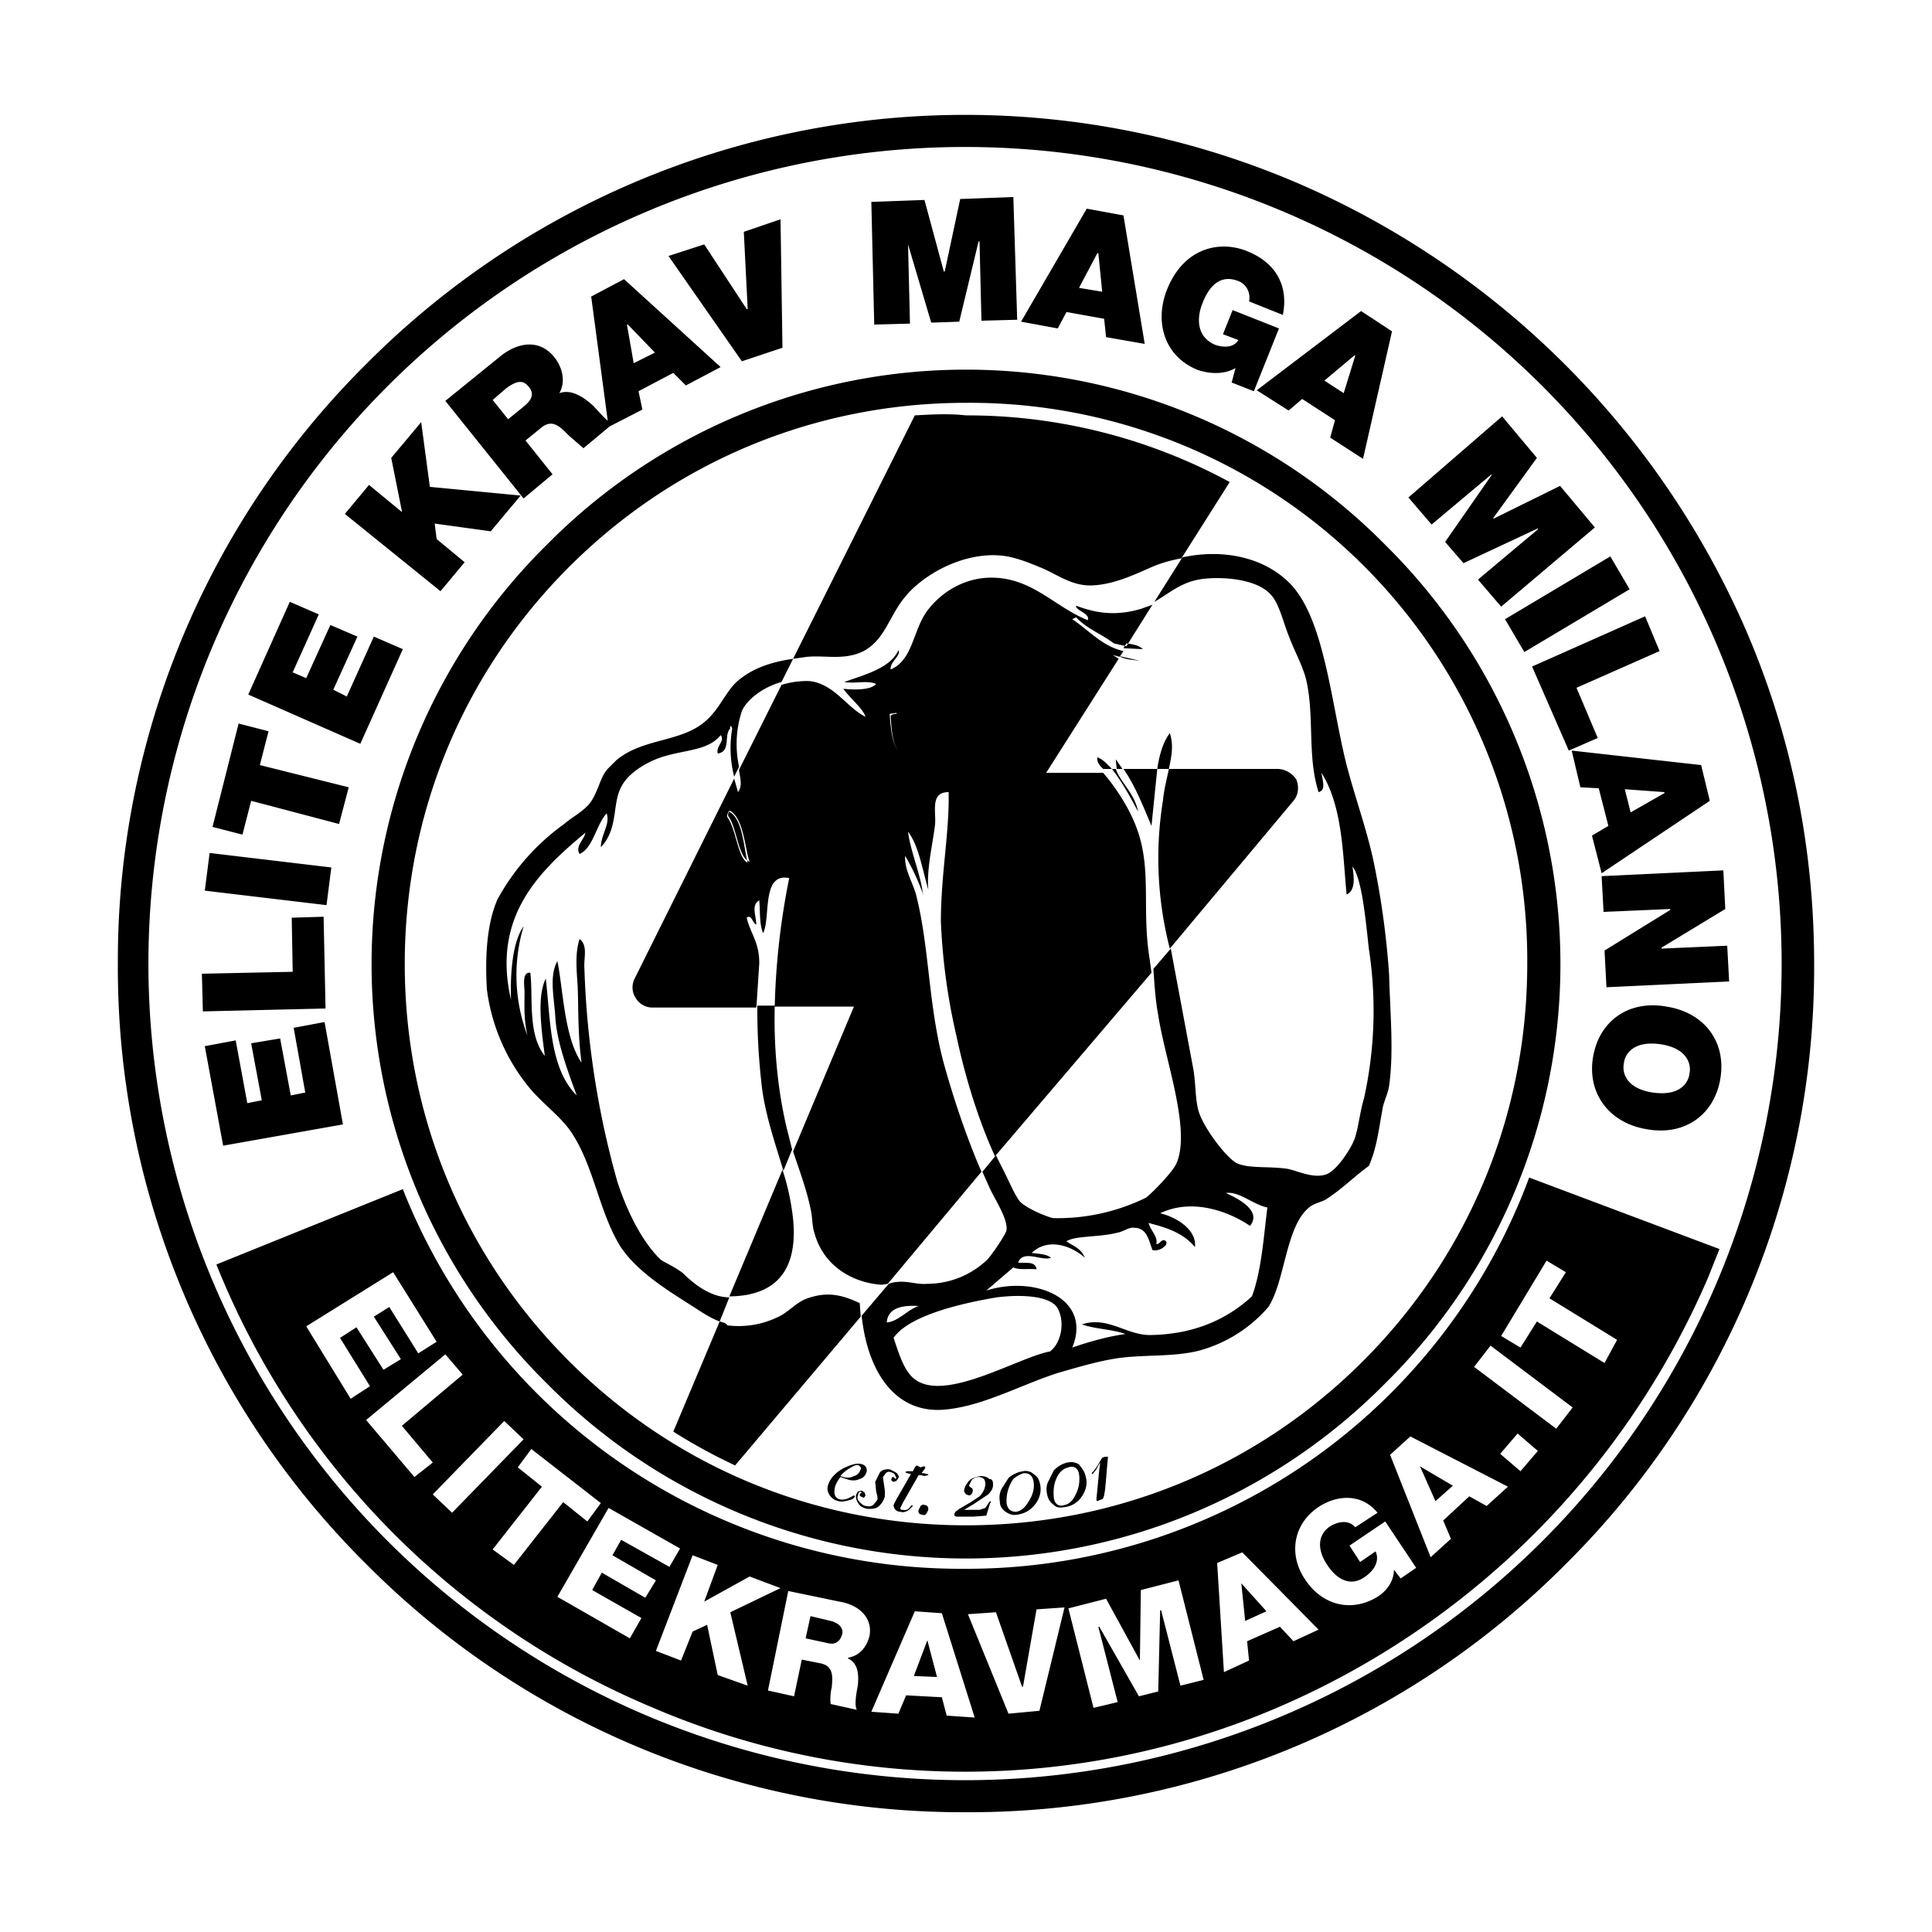
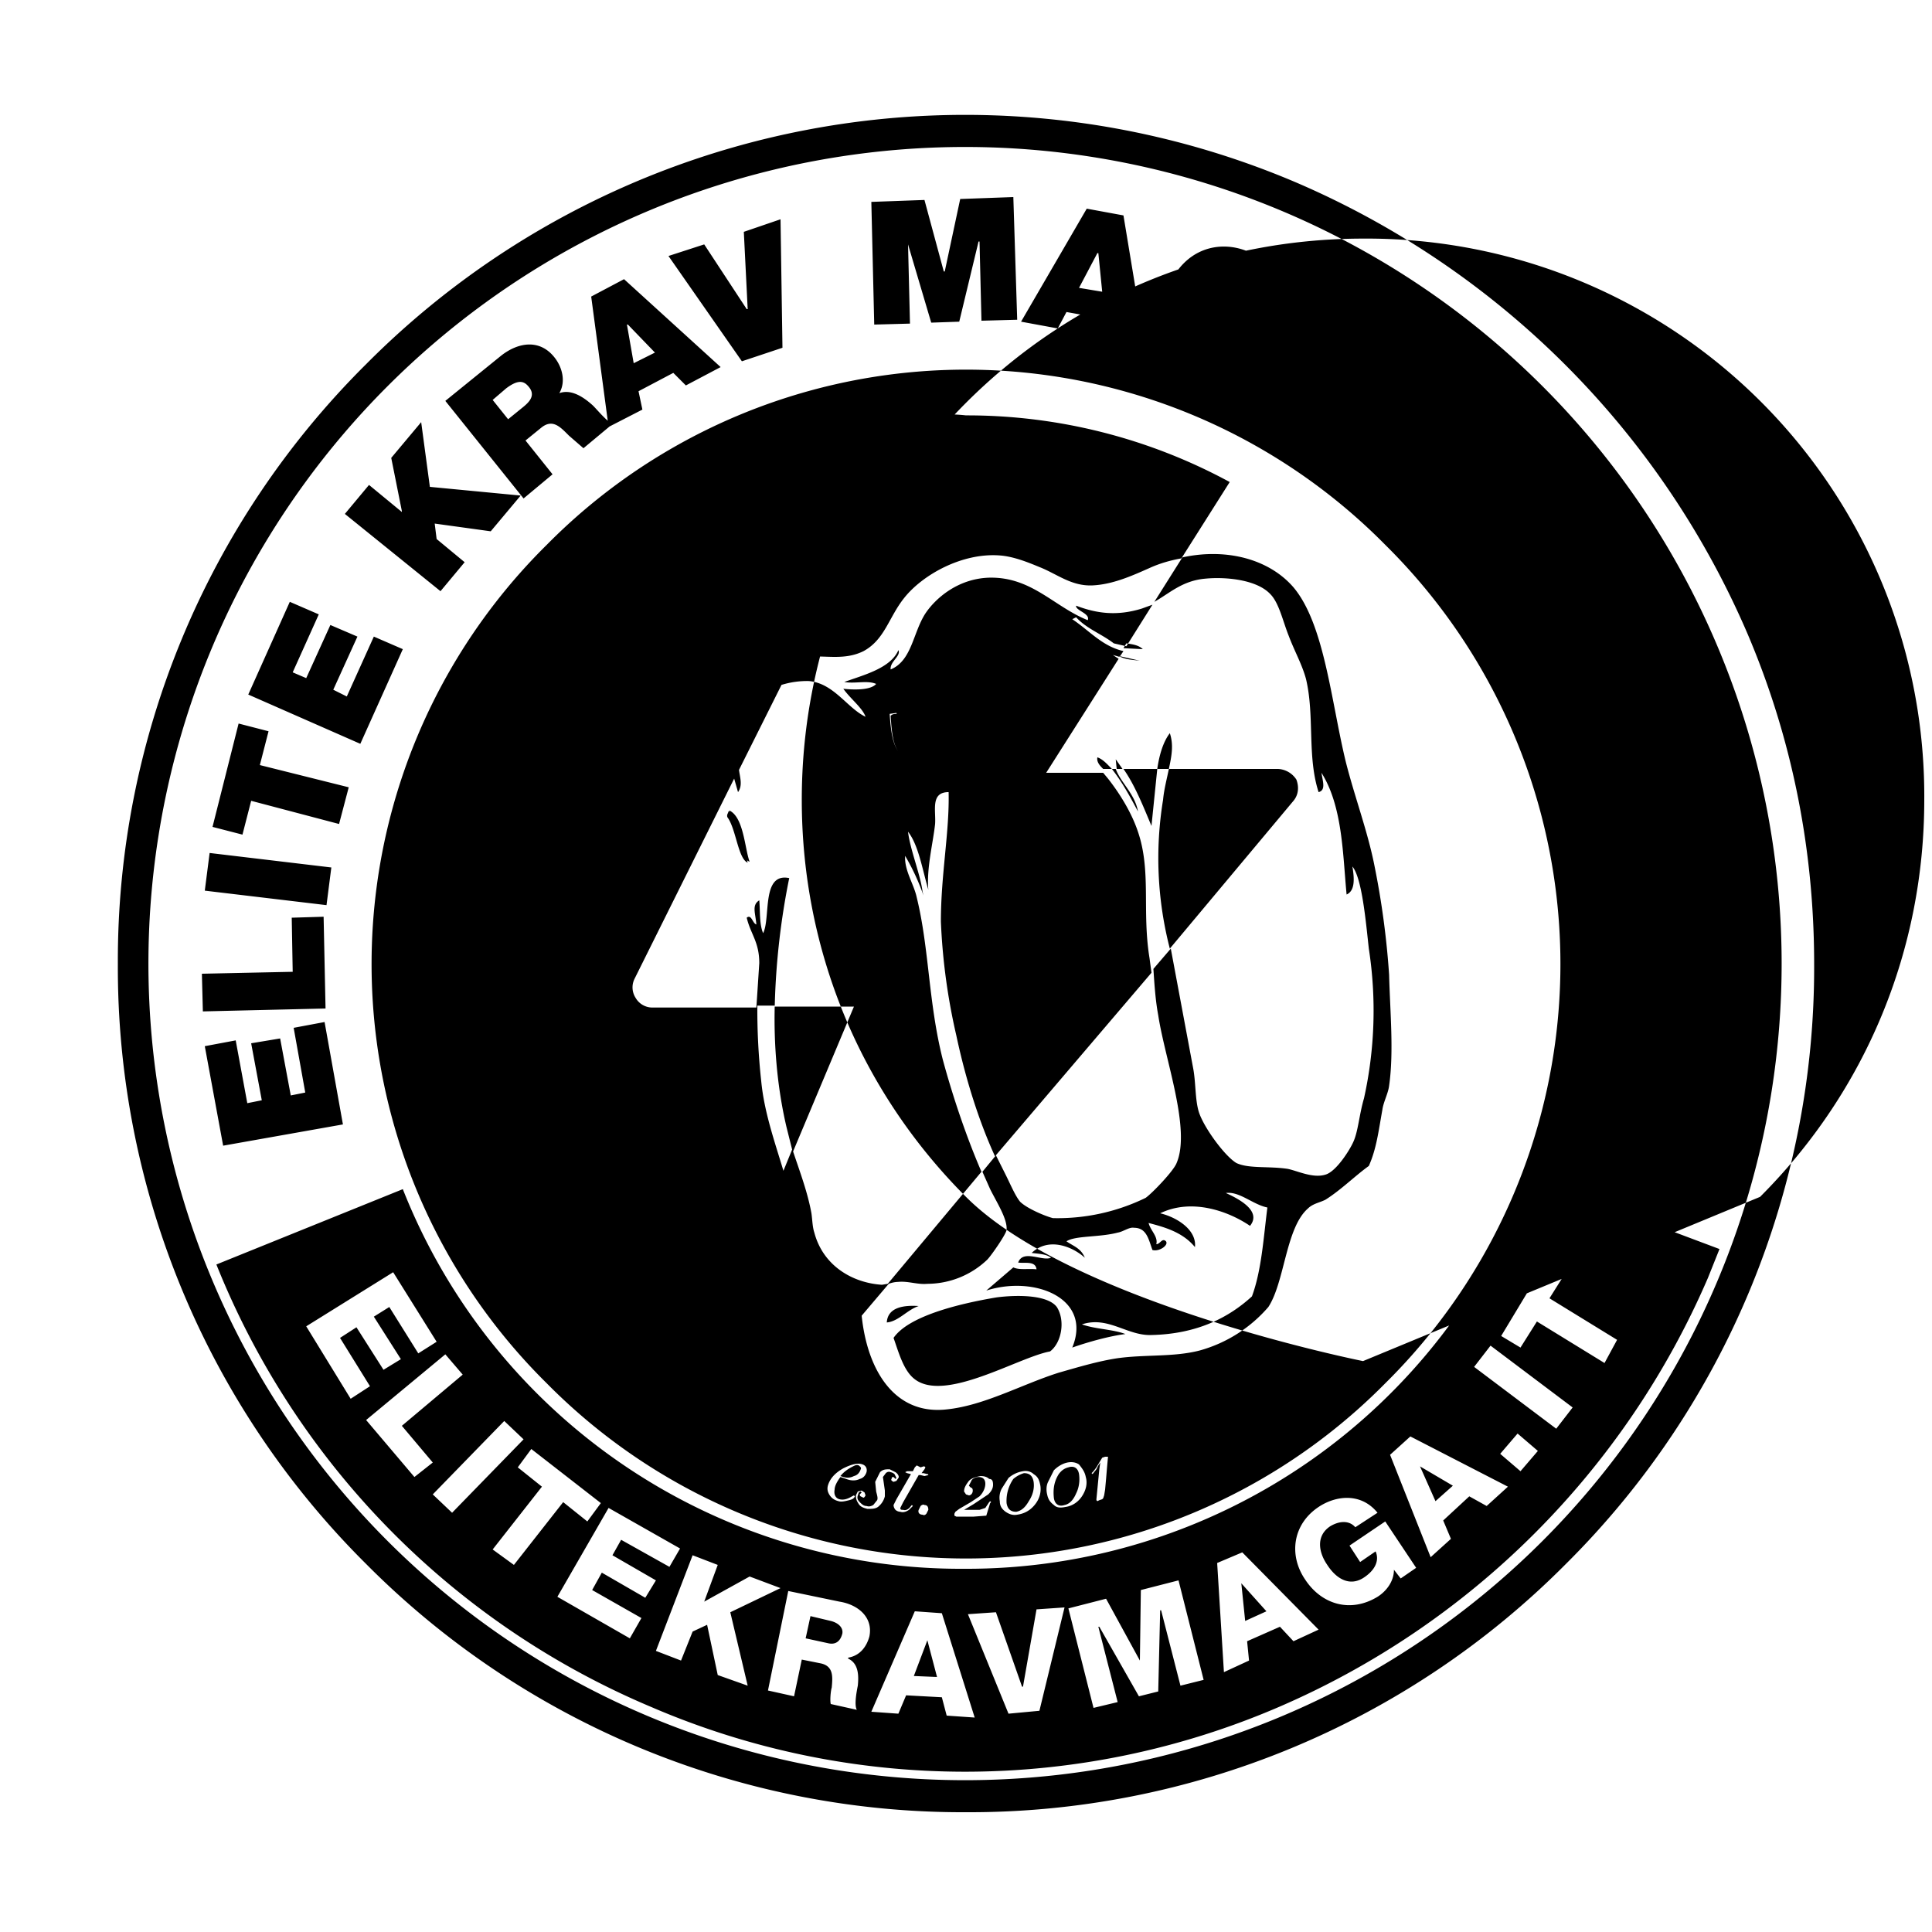
<svg xmlns="http://www.w3.org/2000/svg" viewBox="0 0 200 200">
  <title id="svgEKMLogoTitle">Elite Krav Maga Milano - Palestra di difesa personale</title>
  <desc id="svgEKMLogoDesc"> Palestra Krav Maga difesa personale Milano.
Affiliata Kravolution ex IKMF Milano Arti Marziali.
Corsi di legittima difesa, bullismo, sicurezza, autodifesa.
Palestra fitness e allenamento funzionale. </desc>
-   <path d="M92.9 73.9c.3 1 .3 2.8.4 4.2-.9-.7-1-2.5-1.1-4 .2-.2.4-.2.7-.2zM75.4 84c0 .2-.2.3-.1.6.9 1.2 1.1 4.3 2.1 4.7-.4-1.4-.5-4.7-2-5.3zm56.9-4.4H121c-.2 1-.5 2.1-.6 3.2a37.4 37.4 0 0 0 .7 15.4l12.8-15.3c.5-.6.6-1.4.3-2.2a2.4 2.4 0 0 0-1.9-1.1zm-57.8 57.2l-4.8 11.4a57 57 0 0 0 6.4 3.5l13-15.4-.1-1.4c-1.9-.9-3.4-1.2-5.4-.5-1.2.4-2 1.5-3.2 2a9.3 9.3 0 0 1-5.1.8c-.2-.3-.5-.3-.8-.4zM94.7 43L82.1 68.2l1.4-.2c1.9-.2 3.9.4 5.9-.6 2.2-1.2 2.6-3.5 4.2-5.5 1.9-2.4 6-4.7 9.9-4.4 1.4.1 2.9.7 4.1 1.2 1.8.7 3.3 2 5.5 1.9 2.1-.1 4.1-1 5.9-1.8 1.1-.5 2.2-.8 3.3-1l5-7.9A57 57 0 0 0 100 43c-1.8-.2-3.5-.1-5.3 0zm25.1 36.6h-3.5c1.2 1.7 2.1 4 2.9 5.9l.6-5.9zm-4.7 0c1.1 1.4 1.9 2.9 2.7 4.4-.3-1.8-1.8-3-2.3-4.4h-.4zm-13.5 41.7l-9.7 11.6-.6.1c-3.1-.2-6.1-2-7-5.4-.2-.6-.2-1.3-.3-2-.4-2.2-1.2-4.3-1.9-6.4l6.3-15h-8.2a76 76 0 0 1 1.5-13.3c-2.9-.6-1.9 4.1-2.7 5.7-.4-.9-.3-2.3-.4-3.4-.8.5-.4 1.3-.3 2.5-.4-.1-.5-1.1-1-.7.4 1.7 1.3 2.5 1.3 4.7l-.3 4.6H67.5a2 2 0 0 1-1.7-1 2 2 0 0 1-.1-2L76 80.6l.4 1.4c.5-.7.2-1.5.1-2.3l4.4-8.8a9 9 0 0 1 2.8-.4c2.6.2 4 2.8 5.9 3.7-.3-.9-1.6-1.9-2.3-2.9.9.1 2.8.2 3.4-.5-.9-.4-2.2 0-3.3-.2 1.9-.7 4.8-1.4 5.6-3.3.3.6-.9 1.2-.8 2 2.2-.9 2.3-3.8 3.6-5.8 1-1.5 3.3-3.6 6.6-3.7 4.4-.1 6.7 3 10.2 4.4.3-.7-1.3-1-1.2-1.5 2.1.8 4.2 1.1 6.8.3l1.1-.4-2.7 4.3-1.3-.3c-1.3-1-2.8-1.5-3.9-2.7l-.4.2c1.8 1.2 3.1 2.8 5.3 3.3l-.4.6-.7-.2.6.4-7.5 11.8h5.9l.5.6c1.1 1.4 2.4 3.4 3.1 5.5 1.4 4.1.4 8.2 1.2 13.1l.2 1.5-16.2 19c-1.6-3.5-3-7.8-4-12.5a64 64 0 0 1-1.6-11.8c0-4.9.9-9.3.8-13.4-1.9 0-1.3 1.9-1.4 3.3-.2 1.9-.9 4.6-.7 6.8-.6-2-1-4.6-2.1-6 .2 1.8 1.3 4.5 1.5 6.2l.1.4a23 23 0 0 0-1.9-4.1c-.1 1.5.9 2.9 1.2 4.3 1.3 5.3 1.2 10.9 2.7 16.8 1 3.7 2.4 7.9 4 11.6zm-24-32.1c-.5-1.3-.6-4.6-2.1-5.3 0 .2-.2.3-.1.6.9 1.2 1 4.3 2.2 4.7zM93.2 78c-.1-1.3-.1-3.1-.4-4.2l-.7.1c.1 1.6.3 3.4 1.1 4.1zM82 125.4c-.2-1.4-.5-2.8-1-4.3l-5.5 13.1h.1c5.8-.1 7.1-4 6.4-8.8zm13.6-32.7l.2.7-.2-.7zM82 119l-.9 2.2c-.9-3-2-6.1-2.3-9.3a67.7 67.7 0 0 1-.4-7.8h1.8c-.1 3.8.2 8.2 1.2 12.5l.6 2.4zm37.8-39.4h1.2c.3-1.4.5-2.5.1-3.7-.7.9-1.1 2.3-1.3 3.7zm-1.5-12.4c-.4-.4-1-.5-1.7-.6l-.3.5 2 .1zm-4.7 11.2c-.1.5.3.9.6 1.2h.9c-.4-.4-.9-1-1.5-1.2zm2.2-10.5c.7.4 1.5.4 2.2.5m25.8 44c-.1.8-.6 1.7-.7 2.5-.4 2.2-.6 4-1.4 5.8-1.4 1-2.9 2.5-4.5 3.5-.6.3-1.3.4-1.8.9-2.3 2-2.4 7.6-4.1 10.2a14.5 14.5 0 0 1-7.1 4.5c-2.7.7-5.6.4-8.5.8-2 .3-4 .9-6.1 1.5-3.8 1.2-7.7 3.4-11.6 3.8-5.3.6-8.2-3.9-8.8-9.7l2.8-3.3a3 3 0 0 1 1-.2c1-.1 2 .3 3 .2a9 9 0 0 0 6.2-2.5c.4-.4 2-2.7 2-3.1.1-1.1-1-2.8-1.7-4.2l-.8-1.8 1.4-1.7 1 2c.5 1 1 2.2 1.5 2.8.7.7 2.6 1.5 3.4 1.7a20.8 20.8 0 0 0 9.6-2.1c.7-.5 2.9-2.8 3.2-3.6 1.5-3.5-1.2-10.7-1.9-15.3-.3-1.6-.4-3.3-.5-4.8l1.8-2.1 2.3 12.3c.3 1.5.2 3.3.6 4.6.5 1.6 2.7 4.6 3.9 5.3 1.3.6 3.3.3 5.3.6 1 .2 2.6 1 3.9.6 1.1-.3 2.5-2.5 2.9-3.4.5-1.1.6-2.8 1.1-4.5a42 42 0 0 0 .5-15.5c-.3-2.7-.7-7.3-1.7-8.5.2 1.2.3 2.5-.6 2.9-.4-4.1-.4-9.1-2.6-12.6.1.8.5 1.8-.3 2-1.2-3.7-.4-7.9-1.3-11.7-.4-1.5-1.2-2.9-1.8-4.5-.6-1.5-1-3.4-1.9-4.3-1.4-1.5-4.6-1.8-6.7-1.6-2.4.2-3.7 1.5-5.3 2.4l2.9-4.6c4.6-1 9 .2 11.5 3.1 3.2 3.8 3.9 11.8 5.4 18 .9 3.6 2.3 7.3 3 10.9a86 86 0 0 1 1.5 11.2c.1 3.9.5 8 0 11.5zm-48.7 22.8c-1.5-.1-3.2.1-3.3 1.7 1.2-.1 2.1-1.3 3.3-1.7zm14.3.1c-.9-1.2-3.8-1.3-6.2-1-4.2.7-9.2 2-10.7 4.2.5 1.4 1 3.3 2.1 4.2 3.1 2.6 10.8-2.2 14.1-2.8 1.2-.9 1.6-3.2.7-4.6zm21.8-10.3c-1.5-.3-2.9-1.7-4.3-1.5 1.1.5 3.8 1.8 2.5 3.4-2.2-1.5-6-2.9-9.3-1.3 1.7.4 3.8 1.7 3.6 3.5-1.3-1.6-3.3-2.1-4.8-2.5.2.8 1 1.4.8 2.2.4 0 .6-.7 1-.3.3.4-.7 1.1-1.4.9-.4-1.1-.6-2.3-1.9-2.3-.5-.1-1.1.4-1.7.5-1.9.5-4.4.3-5.3.9.7.5 1.5.7 1.9 1.7-1.2-1.1-3.7-2.2-5.5-.5.7.1 1.5.1 2 .5-.9.4-2.9-.9-3.4.5.7.1 1.8-.2 1.9.7-.8-.1-1.8.1-2.4-.2l-2.8 2.4c5-1.6 11 .8 8.9 5.9 1.7-.6 3.9-1.2 5.5-1.4-1.3-.5-3.1-.5-4.5-1 2.7-.9 4.7 1.2 7.2 1.1 4.7-.1 8-1.8 10.4-4 1-2.7 1.2-6.1 1.6-9.2zm-59.7 10.1c.8.5 1.9 1.3 3 1.7l1-2.5c-1.8 0-3.5-1.2-4.8-2.5-.9-.7-1.9-1.1-2.3-1.4-1.9-1.8-3.5-5-4.5-8.1a92 92 0 0 1-3.4-22c-.1-1.1.4-2.4-.5-3.1-.5 1.5-.3 3.3-.2 4.9.1 2.6 0 4.8.4 7.9-1.8-2.6-1.9-7.6-2.5-10.5-.9 1.6-.3 3.9-.2 6 .2 2.6 1.4 5.7 2.2 7.9-2.8-2.8-2.7-7.7-3.2-12.1-.9 1.8-.5 5-.1 8-1.8-2.2-1.2-6.1-1.5-8.6-.9-.1-.6 1.3-.6 2.1 0 1.3-.1 2.6.3 4.4a17.7 17.7 0 0 1-.4-11.3c-1.1 1.5-1.4 4.7-1.3 7.6-2-8.6 2.9-13.3 7.7-17.3-.1.7-1.1 1.4-.6 2.2 1.4-.6 1.7-3 2.8-4.2.4 1.1-.6 2.2-.6 3.5 1.9-2 1.1-4.6 2.2-6.4.7-1.3 2.7-2.6 4.7-3.1 2.2-.6 4.3-.6 5.5-2.1.5.6-.5 1.1-.3 1.9 1.4-.2.6-1.9 1.3-2.6-.1-.3.1-.3.2 0a12 12 0 0 0 .2 5l.5-1-.1-.6a11 11 0 0 1 .4-5.2c.6-1.3 2.3-2.5 4.1-3l1.2-2.4c-2.1.3-4 .9-5.5 2.1-1.6 1.2-2.1 3.5-4.3 4.9-2.5 1.6-6 1.4-8.5 3.5l-.9.9c-.8.9-.9 2.2-1.8 3.5-.7.9-1.9 1.5-2.7 2.2a23.4 23.4 0 0 0-6.9 7.8c-1.1 2.5-1.3 5.9-1.1 9.3a20 20 0 0 0 4.4 10.2c1.4 1.7 3.3 3 4.4 4.7 2.3 3.5 2.8 8.1 5 11.7 1.7 2.6 4.8 4.5 7.3 6.1zm44.1-55.5h.6l-.7-1 .1 1zm-25.9 72.8c-.1.3-.3.6-.7.7-.4.2-.9.2-1.4 0l-.6-.2c-.3.4-.6.9-.6 1.3-.1.5.1.9.5 1 .4.1.8 0 1.3-.3l.2-.1.1.1c-.1.2-.2.3-.6.4s-.8.2-1.1.1c-.4-.1-.7-.3-.9-.6-.2-.3-.3-.6-.2-1 .2-.7.7-1.3 1.6-1.8.8-.4 1.5-.6 2-.4.3.1.5.4.4.8zm-.6-.3c.1-.2-.1-.3-.2-.4-.2-.1-.4 0-.6.1-.4.2-.9.5-1.3 1l.3.1c.4.1.7.1 1.1-.1.4-.1.6-.4.7-.7zm3.9.9l-.2.3-.3.1c-.2-.1-.3-.2-.2-.3 0-.2.1-.2.2-.2l.1.1.1.1.1-.1-.2-.4a.8.8 0 0 0-.4-.2c-.2-.1-.4 0-.5.1l-.3.4.2 1.4v.6a2 2 0 0 1-.6 1c-.3.3-.7.3-1.2.3-.4-.1-.7-.2-.9-.5s-.3-.5-.3-.9l.2-.4.4-.1.3.2.1.3c-.1.2-.2.3-.3.2-.2-.1-.3-.1-.3-.3l.1-.1.1-.1-.1-.1-.2.1-.1.3c-.1.3 0 .5.2.7.2.2.4.4.7.4.3.1.5 0 .7-.1l.4-.5c.1-.2 0-.5-.1-.9l-.1-1 .5-1c.3-.3.6-.3 1-.3l.6.3c.3.2.4.5.3.6zm3.1-.3l-.4.1-.4-.1h-.2l-1.6 2.8-.3.6c0 .2.1.2.3.2.3.1.6-.1.8-.4l.1-.1.1.1-.4.4c-.3.2-.6.3-.9.2a.8.8 0 0 1-.5-.2.8.8 0 0 1-.2-.5l.3-.6 1.5-2.6-.4-.1-.2-.1.2-.1H94.5l.2-.4.2-.2.2.1.2.1.3-.1h.1l.1.1-.1.2-.3.4h.2l.4.1h.2c-.2 0-.1 0-.1.1zm0 3.6l-.2.4c-.1.1-.2.2-.4.1-.3 0-.5-.2-.4-.5l.2-.4c.1-.1.3-.2.4-.1.3 0 .4.2.4.5zm6.7-2.6c0 .4-.2.7-.5 1l-1.5 1-1 .6H101.4l.6-.2.2-.3.2-.3.1-.1.1.1-.1.1-.4 1.3-1.3.1h-1.1-.7l-.2-.1v-.2l.1-.2.4-.3 1.2-.7.9-.6c.4-.4.6-.9.6-1.3 0-.5-.3-.7-.7-.7a1 1 0 0 0-.7.3l-.3.6.2.2c.1 0 .2.1.2.3 0 .3-.2.5-.4.5l-.3-.1-.2-.3c0-.4.2-.7.5-1.1.3-.3.7-.4 1.2-.5.4 0 .7.1.9.3.3 0 .4.2.4.6zm4.9.1c.1.7-.1 1.4-.6 2-.5.6-1.1.9-1.8 1-.5.1-.9-.1-1.2-.3-.4-.3-.6-.6-.6-1.1a2 2 0 0 1 .2-1.3l.7-1.1a3 3 0 0 1 1.5-.7c.5-.1.9.1 1.1.3.5.3.6.7.7 1.2zm-.7-.4c-.1-.6-.4-.9-1-.9a3 3 0 0 0-1.1.6 4 4 0 0 0-.7 2.5c.1.6.4.9 1 .9.5-.1.9-.4 1.3-1.1.4-.6.6-1.3.5-2zm5.4-.5c.2.7 0 1.4-.4 2-.4.6-1 1-1.7 1.1-.5.1-.9.1-1.2-.2-.4-.3-.6-.6-.7-1.1-.1-.4-.1-.9.1-1.3l.6-1.2c.4-.4.9-.7 1.4-.8.5-.1.9 0 1.2.2.4.5.6.8.7 1.3zm-.7-.3c-.1-.6-.5-.9-1.1-.7-.4.1-.7.3-1 .7-.5.8-.6 1.6-.5 2.5.1.6.5.9 1.1.7.5-.1.9-.5 1.2-1.2.3-.6.4-1.3.3-2zm3-1.8l-.1 1.1-.1 1.2-.1 1.1-.1.6-.1.3-.1.1-.3.1-.2.1-.1-.1v-.1l.3-3.1.1-.7-.2.3-.2.4-.4.5-.1-.1.2-.2.3-.4.6-1 .3-.1h.3c0-.1 0-.1 0 0zm-91.6-32.2l-1.9-10.3 3.2-.6 1.2 6.5 1.5-.3L26 108l3-.5 1.1 5.9 1.5-.3-1.2-6.7 3.2-.6 1.9 10.6-12.4 2.2zM21 104.7l-.1-3.9 9.4-.2-.1-5.6 3.3-.1.2 9.5-12.7.3zm.2-12.5l.5-3.9 12.6 1.5-.5 3.9-12.6-1.5zm4.8-9.3l-.9 3.5-3.1-.8 2.7-10.7 3.1.8-.9 3.5 9.2 2.3-1 3.8-9.1-2.4zm-.3-11l4.3-9.6 3 1.3-2.7 6 1.4.6 2.5-5.5 2.8 1.2-2.5 5.5 1.4.7 2.8-6.2 3 1.3-4.4 9.8-11.6-5.1zm10-18.7l2.5-3 3.4 2.8v-.1l-1.1-5.5 3.1-3.7.9 6.7 9.4.9-3.1 3.7-5.8-.8.2 1.6 2.9 2.4-2.5 3-9.9-8zm10.4-11.7l5.8-4.7c1.8-1.4 4-1.7 5.5.2.8 1 1.2 2.5.5 3.7 1.1-.4 2.3.2 3.5 1.3.4.4 1.4 1.6 2 1.9l-3 2.5-1.5-1.3c-.9-.9-1.7-1.8-2.9-.8l-1.6 1.3 2.8 3.5-3 2.5-8.1-10.1zm6.5 1.9l1.6-1.3c.6-.5 1.3-1.2.5-2.1-.5-.6-1.1-.7-2.3.2L51 41.4l1.6 2zm8.6-12.7l3.4-1.8 10 9.1-3.6 1.9-1.3-1.3-3.6 1.9.4 1.9-3.5 1.8-1.8-13.5zm6.6 5.8L65 33.6h-.1l.7 4 2.2-1.1zM81 36l-4.2 1.4-7.6-10.9 3.7-1.2 4.4 6.7h.1l-.4-8 3.8-1.3L81 36zm9.2-15.1l5.5-.2 2 7.4h.1l1.6-7.5 5.5-.2.4 12.7-3.7.1-.2-8.2h-.1l-2 8.3-2.9.1-2.4-8.1.2 8.2-3.7.1-.3-12.7zm22.3.7l3.8.7 2.2 13.3-4-.7-.2-1.9-3.9-.7-.9 1.7-3.8-.7 6.8-11.7zm1.6 8.6l-.4-4h-.1l-1.9 3.6 2.4.4zm13.8 7.9c-1.2.7-2.7.6-3.9.2-3.5-1.4-4.5-5-3.2-8.3 1.8-4.5 5.6-5.1 8.3-4 3 1.2 4.3 3.6 3.7 6.6l-3.5-1.4c.2-.9-.3-1.8-1.1-2.1-2.5-1-3.5 1.7-3.8 2.5-.4 1.1-.7 3.2 1.4 4.1.9.3 1.9.3 2.4-.5l-1.6-.6 1-2.5 4.8 1.9-2.6 6.5-2.3-.9.4-1.5zm13-5.9l3.2 2.1-3 13.2-3.4-2.2.5-1.8-3.4-2.2-1.4 1.2-3.3-2.1 10.8-8.2zm-1.8 8.5l1.2-3.9h-.1l-3.1 2.6 2 1.3zm16.4 2.4l3.6 4.3-4.5 6.2v.1l6.9-3.4 3.6 4.3-9.7 8.2L153 60l6.2-5.2v-.1l-7.7 3.6-1.9-2.2 4.8-6.9v-.1l-6.2 5.2-2.4-2.8 9.7-8.4zm11.2 14.5l2 3.4-10.9 6.5-2-3.4 10.9-6.5zm3.6 6.2l1.5 3.6-8.6 3.8 2.2 5.2-3 1.3-3.8-8.7 11.7-5.2zm5.8 15.4l.9 3.7-11.2 7.5-1-3.9 1.7-1-1-3.9-1.9-.1-.9-3.8 13.4 1.5zm-7.3 4.9l3.5-2V82l-4.1-.3.6 2.4zm9.6 6l.2 4-6.6 4v.1l6.8-.3.2 3.7-12.7.6-.2-3.8 6.8-4.2v-.1l-6.9.3-.2-3.7 12.6-.6zm-.3 21.5c-.6 3.8-3.7 6-7.6 5.3-3.8-.6-6.2-3.6-5.6-7.4.6-3.8 3.7-6 7.6-5.3 3.9.6 6.2 3.6 5.6 7.4zm-10-1.5c-.2 1 .3 2.6 3 3 2.8.4 3.7-1 3.8-2 .2-1-.3-2.6-3-3-2.8-.4-3.7 1-3.8 2zm-24.7-53.7a61 61 0 0 0-86.8 0 61 61 0 0 0 0 86.8 61 61 0 0 0 86.8 0 61 61 0 0 0 0-86.8zm-2.3 84.5c-11 11-25.6 17-41.1 17s-30.1-6-41.1-17-17-25.6-17-41.1 6-30.1 17-41.1 25.6-17 41.1-17a57.7 57.7 0 0 1 58.1 58.1c0 15.5-6 30.1-17 41.1zm39.8-75.3a89.1 89.1 0 0 0-46.7-46.7 87.4 87.4 0 0 0-96.3 18.8 87 87 0 0 0-25.7 62.1 87 87 0 0 0 25.7 62.1 87 87 0 0 0 62.1 25.7 87 87 0 0 0 62.1-25.7 87 87 0 0 0 25.7-62.1c0-11.9-2.3-23.4-6.9-34.2zm-21.2 93.9A84.5 84.5 0 1 1 40.1 40a84.5 84.5 0 0 1 119.6 119.5zM96 169.8l1 3.8-2.4-.1 1.4-3.7zm82-40.5l-1.2 3a85 85 0 0 1-44.4 44.4 82.1 82.1 0 0 1-65 0 83.3 83.3 0 0 1-45-45.8l19.3-7.8a62.1 62.1 0 0 0 58.1 39.3 62.1 62.1 0 0 0 58.5-40.5l19.7 7.4zM36.3 144.8l2-1.3-3.1-5 1.7-1.1 2.8 4.4 1.8-1.1-2.8-4.4 1.6-1 3 4.8 1.9-1.2-4.5-7.2-9 5.6 4.6 7.5zm8.5 6.6l-3.2-3.8 6.3-5.3-1.8-2.1-8.2 6.8 5 5.9 1.9-1.5zm2 5.2l7.4-7.6-2-1.9-7.4 7.6 2 1.9zm6.4 5.4l5.1-6.5 2.5 2 1.4-1.9L55 150l-1.4 1.9 2.5 2-5.1 6.5 2.2 1.6zm14.7 1.6l-4.5-2.6.9-1.6 5 2.8 1.1-1.9-7.4-4.2-5.3 9.2 7.5 4.3 1.2-2.1-5.1-2.9 1-1.8 4.5 2.6 1.1-1.8zm9.5 10.9l-1.8-7.6 5.2-2.5-3.2-1.2-4.7 2.6 1.4-3.8-2.6-1-3.8 9.9 2.6 1 1.2-3 1.5-.7 1.1 5.2 3.1 1.1zm9.5-8.7l-5.3-1.1-2.1 10.3 2.7.6.8-3.8 2 .4c1.3.3 1.2 1.4 1.1 2.5-.1.3-.2 1.3-.1 1.7l2.7.6c-.3-.5 0-2 .1-2.5.1-1 .1-2.3-1-2.8v-.1c1.2-.2 1.9-1.1 2.2-2.2.4-2-1.2-3.3-3.1-3.6zm14 12L97.5 167l-2.8-.2-4.5 10.4 2.8.2.8-1.9 3.7.2.5 1.9 2.9.2zm9.3-11.4l-2.9.2-1.4 8h-.1l-2.7-7.7-2.9.2 4.2 10.3 3.2-.3 2.6-10.7zm14.4 7.5l-2.6-10.3-3.9 1-.1 7.3-3.5-6.4-3.9 1 2.6 10.3 2.5-.6-2-7.8h.1l4.1 7.2 2-.5.2-8.4h.1l2 7.8 2.4-.6zm11.9-5.2l-7.9-8-2.6 1.1.7 11.3 2.6-1.2-.2-2 3.4-1.5 1.4 1.5 2.6-1.2zm10.1-6.4l-3.2-4.8-3.7 2.5 1.1 1.7 1.6-1.1c.4.9 0 1.9-1.2 2.7-1.5 1-2.9.1-3.8-1.3-.9-1.3-1.2-3 .3-4 1-.6 2-.6 2.6.1l2.3-1.5c-1.7-2.1-4.3-1.8-6.1-.6-2.7 1.8-3.1 5-1.4 7.5 1.7 2.6 4.7 3.5 7.5 1.8.8-.5 1.7-1.5 1.7-2.8l.7.9 1.6-1.1zm9.5-8.4l-10.1-5.2-2.1 1.9 4.2 10.6 2.1-1.9-.8-1.9 2.7-2.5 1.8 1 2.2-2zm3.1-3.7l-2.1-1.8-1.8 2.1 2.1 1.8 1.8-2.1zm3.6-4.5l-8.5-6.4-1.7 2.2 8.5 6.4 1.7-2.2zm4.6-7l-7-4.3 1.7-2.7-2-1.2-4.7 7.8 2 1.2 1.7-2.7 7 4.3 1.3-2.4zM86 167.8l-2.1-.5-.5 2.3 2.3.5c.8.2 1.3-.2 1.5-1 .1-.6-.4-1.1-1.2-1.3zm42.5-3.9l.4 3.9 2.2-1-2.6-2.9zm21.9-10.1l-3.4-2 1.6 3.6 1.8-1.6z" />
+   <path d="M92.9 73.9c.3 1 .3 2.8.4 4.2-.9-.7-1-2.5-1.1-4 .2-.2.4-.2.7-.2zM75.4 84c0 .2-.2.3-.1.6.9 1.2 1.1 4.3 2.1 4.7-.4-1.4-.5-4.7-2-5.3zm56.9-4.4H121c-.2 1-.5 2.1-.6 3.2a37.4 37.4 0 0 0 .7 15.4l12.8-15.3c.5-.6.6-1.4.3-2.2a2.4 2.4 0 0 0-1.9-1.1zm-57.8 57.2l-4.8 11.4a57 57 0 0 0 6.4 3.5l13-15.4-.1-1.4c-1.9-.9-3.4-1.2-5.4-.5-1.2.4-2 1.5-3.2 2a9.3 9.3 0 0 1-5.1.8c-.2-.3-.5-.3-.8-.4zM94.7 43L82.1 68.2l1.4-.2c1.9-.2 3.9.4 5.9-.6 2.2-1.2 2.6-3.5 4.2-5.5 1.9-2.4 6-4.7 9.9-4.4 1.4.1 2.9.7 4.1 1.2 1.8.7 3.3 2 5.5 1.9 2.1-.1 4.1-1 5.9-1.8 1.1-.5 2.2-.8 3.3-1l5-7.9A57 57 0 0 0 100 43c-1.8-.2-3.5-.1-5.3 0zm25.1 36.6h-3.5c1.2 1.7 2.1 4 2.9 5.9l.6-5.9zm-4.7 0c1.1 1.4 1.9 2.9 2.7 4.4-.3-1.8-1.8-3-2.3-4.4h-.4zm-13.5 41.7l-9.7 11.6-.6.1c-3.1-.2-6.1-2-7-5.4-.2-.6-.2-1.3-.3-2-.4-2.2-1.2-4.3-1.9-6.4l6.3-15h-8.2a76 76 0 0 1 1.5-13.3c-2.9-.6-1.9 4.1-2.7 5.7-.4-.9-.3-2.3-.4-3.4-.8.5-.4 1.3-.3 2.5-.4-.1-.5-1.1-1-.7.4 1.7 1.3 2.5 1.3 4.7l-.3 4.6H67.5a2 2 0 0 1-1.7-1 2 2 0 0 1-.1-2L76 80.6l.4 1.4c.5-.7.2-1.5.1-2.3l4.4-8.8a9 9 0 0 1 2.8-.4c2.6.2 4 2.8 5.9 3.7-.3-.9-1.6-1.9-2.3-2.9.9.1 2.8.2 3.4-.5-.9-.4-2.2 0-3.3-.2 1.9-.7 4.8-1.4 5.6-3.3.3.6-.9 1.2-.8 2 2.2-.9 2.3-3.8 3.6-5.8 1-1.5 3.3-3.6 6.6-3.7 4.4-.1 6.7 3 10.2 4.4.3-.7-1.3-1-1.2-1.5 2.1.8 4.2 1.1 6.8.3l1.1-.4-2.7 4.3-1.3-.3c-1.3-1-2.8-1.5-3.9-2.7l-.4.2c1.8 1.2 3.1 2.8 5.3 3.3l-.4.6-.7-.2.6.4-7.5 11.8h5.9l.5.6c1.1 1.4 2.4 3.4 3.1 5.5 1.4 4.1.4 8.2 1.2 13.1l.2 1.5-16.2 19c-1.6-3.5-3-7.8-4-12.5a64 64 0 0 1-1.6-11.8c0-4.9.9-9.3.8-13.4-1.9 0-1.3 1.9-1.4 3.3-.2 1.9-.9 4.6-.7 6.8-.6-2-1-4.6-2.1-6 .2 1.8 1.3 4.5 1.5 6.2l.1.4a23 23 0 0 0-1.9-4.1c-.1 1.5.9 2.9 1.2 4.3 1.3 5.3 1.2 10.9 2.7 16.8 1 3.7 2.4 7.9 4 11.6zm-24-32.1c-.5-1.3-.6-4.6-2.1-5.3 0 .2-.2.3-.1.6.9 1.2 1 4.3 2.2 4.7zM93.2 78c-.1-1.3-.1-3.1-.4-4.2l-.7.1c.1 1.6.3 3.4 1.1 4.1zM82 125.4c-.2-1.4-.5-2.8-1-4.3l-5.5 13.1h.1c5.8-.1 7.1-4 6.4-8.8zm13.6-32.7l.2.7-.2-.7zM82 119l-.9 2.2c-.9-3-2-6.1-2.3-9.3a67.7 67.7 0 0 1-.4-7.8h1.8c-.1 3.8.2 8.2 1.2 12.5l.6 2.4zm37.8-39.4h1.2c.3-1.4.5-2.5.1-3.7-.7.9-1.1 2.3-1.3 3.7zm-1.5-12.4c-.4-.4-1-.5-1.7-.6l-.3.5 2 .1zm-4.7 11.2c-.1.5.3.9.6 1.2h.9c-.4-.4-.9-1-1.5-1.2zm2.2-10.5c.7.4 1.5.4 2.2.5m25.8 44c-.1.8-.6 1.7-.7 2.5-.4 2.2-.6 4-1.4 5.8-1.4 1-2.9 2.5-4.5 3.5-.6.3-1.3.4-1.8.9-2.3 2-2.4 7.6-4.1 10.2a14.5 14.5 0 0 1-7.1 4.5c-2.7.7-5.6.4-8.5.8-2 .3-4 .9-6.1 1.5-3.8 1.2-7.7 3.4-11.6 3.8-5.3.6-8.2-3.9-8.8-9.7l2.8-3.3a3 3 0 0 1 1-.2c1-.1 2 .3 3 .2a9 9 0 0 0 6.2-2.5c.4-.4 2-2.7 2-3.1.1-1.1-1-2.8-1.7-4.2l-.8-1.8 1.4-1.7 1 2c.5 1 1 2.2 1.5 2.8.7.7 2.6 1.5 3.4 1.7a20.8 20.8 0 0 0 9.6-2.1c.7-.5 2.9-2.8 3.2-3.6 1.5-3.5-1.2-10.7-1.9-15.3-.3-1.6-.4-3.3-.5-4.8l1.8-2.1 2.3 12.3c.3 1.5.2 3.3.6 4.6.5 1.6 2.7 4.6 3.9 5.3 1.3.6 3.3.3 5.3.6 1 .2 2.6 1 3.9.6 1.1-.3 2.5-2.5 2.9-3.4.5-1.1.6-2.8 1.1-4.5a42 42 0 0 0 .5-15.5c-.3-2.7-.7-7.3-1.7-8.5.2 1.2.3 2.5-.6 2.9-.4-4.1-.4-9.1-2.6-12.6.1.8.5 1.8-.3 2-1.2-3.7-.4-7.9-1.3-11.7-.4-1.5-1.2-2.9-1.8-4.5-.6-1.5-1-3.4-1.9-4.3-1.4-1.5-4.6-1.8-6.7-1.6-2.4.2-3.7 1.5-5.3 2.4l2.9-4.6c4.6-1 9 .2 11.5 3.1 3.2 3.8 3.9 11.8 5.4 18 .9 3.6 2.3 7.3 3 10.9a86 86 0 0 1 1.5 11.2c.1 3.9.5 8 0 11.5zm-48.7 22.8c-1.5-.1-3.2.1-3.3 1.7 1.2-.1 2.1-1.3 3.3-1.7zm14.3.1c-.9-1.2-3.8-1.3-6.2-1-4.2.7-9.2 2-10.7 4.2.5 1.4 1 3.3 2.1 4.2 3.1 2.6 10.8-2.2 14.1-2.8 1.2-.9 1.6-3.2.7-4.6zm21.8-10.3c-1.5-.3-2.9-1.7-4.3-1.5 1.1.5 3.8 1.8 2.5 3.4-2.2-1.5-6-2.9-9.3-1.3 1.7.4 3.8 1.7 3.6 3.5-1.3-1.6-3.3-2.1-4.8-2.5.2.8 1 1.4.8 2.2.4 0 .6-.7 1-.3.3.4-.7 1.1-1.4.9-.4-1.1-.6-2.3-1.9-2.3-.5-.1-1.1.4-1.7.5-1.9.5-4.4.3-5.3.9.7.5 1.5.7 1.9 1.7-1.2-1.1-3.7-2.2-5.5-.5.7.1 1.5.1 2 .5-.9.4-2.9-.9-3.4.5.7.1 1.8-.2 1.9.7-.8-.1-1.8.1-2.4-.2l-2.8 2.4c5-1.6 11 .8 8.9 5.9 1.7-.6 3.9-1.2 5.5-1.4-1.3-.5-3.1-.5-4.5-1 2.7-.9 4.7 1.2 7.2 1.1 4.7-.1 8-1.8 10.4-4 1-2.7 1.2-6.1 1.6-9.2zm-59.7 10.1c.8.5 1.9 1.3 3 1.7l1-2.5c-1.8 0-3.5-1.2-4.8-2.5-.9-.7-1.9-1.1-2.3-1.4-1.9-1.8-3.5-5-4.5-8.1a92 92 0 0 1-3.4-22c-.1-1.1.4-2.4-.5-3.1-.5 1.5-.3 3.3-.2 4.9.1 2.6 0 4.8.4 7.9-1.8-2.6-1.9-7.6-2.5-10.5-.9 1.6-.3 3.9-.2 6 .2 2.6 1.4 5.7 2.2 7.9-2.8-2.8-2.7-7.7-3.2-12.1-.9 1.8-.5 5-.1 8-1.8-2.2-1.2-6.1-1.5-8.6-.9-.1-.6 1.3-.6 2.1 0 1.3-.1 2.6.3 4.4a17.7 17.7 0 0 1-.4-11.3c-1.1 1.5-1.4 4.7-1.3 7.6-2-8.6 2.9-13.3 7.7-17.3-.1.7-1.1 1.4-.6 2.2 1.4-.6 1.7-3 2.8-4.2.4 1.1-.6 2.2-.6 3.5 1.9-2 1.1-4.6 2.2-6.4.7-1.3 2.7-2.6 4.7-3.1 2.2-.6 4.3-.6 5.5-2.1.5.6-.5 1.1-.3 1.9 1.4-.2.6-1.9 1.3-2.6-.1-.3.1-.3.2 0a12 12 0 0 0 .2 5l.5-1-.1-.6a11 11 0 0 1 .4-5.2c.6-1.3 2.3-2.5 4.1-3l1.2-2.4c-2.1.3-4 .9-5.5 2.1-1.6 1.2-2.1 3.5-4.3 4.9-2.5 1.6-6 1.4-8.5 3.5l-.9.9c-.8.9-.9 2.2-1.8 3.5-.7.9-1.9 1.5-2.7 2.2a23.4 23.4 0 0 0-6.9 7.8c-1.1 2.5-1.3 5.9-1.1 9.3a20 20 0 0 0 4.4 10.2c1.4 1.7 3.3 3 4.4 4.7 2.3 3.5 2.8 8.1 5 11.7 1.7 2.6 4.8 4.5 7.3 6.1zm44.1-55.5h.6l-.7-1 .1 1zm-25.9 72.8c-.1.3-.3.6-.7.7-.4.2-.9.2-1.4 0l-.6-.2c-.3.4-.6.9-.6 1.3-.1.5.1.9.5 1 .4.1.8 0 1.3-.3l.2-.1.1.1c-.1.2-.2.3-.6.4s-.8.2-1.1.1c-.4-.1-.7-.3-.9-.6-.2-.3-.3-.6-.2-1 .2-.7.7-1.3 1.6-1.8.8-.4 1.5-.6 2-.4.3.1.5.4.4.8zm-.6-.3c.1-.2-.1-.3-.2-.4-.2-.1-.4 0-.6.1-.4.2-.9.5-1.3 1l.3.1c.4.1.7.1 1.1-.1.4-.1.6-.4.7-.7zm3.9.9l-.2.3-.3.1c-.2-.1-.3-.2-.2-.3 0-.2.1-.2.2-.2l.1.1.1.1.1-.1-.2-.4a.8.8 0 0 0-.4-.2c-.2-.1-.4 0-.5.1l-.3.4.2 1.4v.6a2 2 0 0 1-.6 1c-.3.3-.7.3-1.2.3-.4-.1-.7-.2-.9-.5s-.3-.5-.3-.9l.2-.4.4-.1.3.2.1.3c-.1.2-.2.3-.3.2-.2-.1-.3-.1-.3-.3l.1-.1.1-.1-.1-.1-.2.1-.1.3c-.1.3 0 .5.2.7.2.2.4.4.7.4.3.1.5 0 .7-.1l.4-.5c.1-.2 0-.5-.1-.9l-.1-1 .5-1c.3-.3.6-.3 1-.3l.6.3c.3.2.4.5.3.6zm3.1-.3l-.4.1-.4-.1h-.2l-1.6 2.8-.3.6c0 .2.1.2.3.2.3.1.6-.1.8-.4l.1-.1.1.1-.4.4c-.3.2-.6.3-.9.2a.8.8 0 0 1-.5-.2.8.8 0 0 1-.2-.5l.3-.6 1.5-2.6-.4-.1-.2-.1.2-.1H94.5l.2-.4.2-.2.2.1.2.1.3-.1h.1l.1.1-.1.2-.3.4h.2l.4.1h.2c-.2 0-.1 0-.1.1zm0 3.6l-.2.4c-.1.1-.2.2-.4.1-.3 0-.5-.2-.4-.5l.2-.4c.1-.1.3-.2.4-.1.3 0 .4.2.4.5zm6.7-2.6c0 .4-.2.7-.5 1l-1.5 1-1 .6H101.4l.6-.2.2-.3.2-.3.1-.1.1.1-.1.1-.4 1.3-1.3.1h-1.1-.7l-.2-.1v-.2l.1-.2.4-.3 1.2-.7.9-.6c.4-.4.6-.9.6-1.3 0-.5-.3-.7-.7-.7a1 1 0 0 0-.7.3l-.3.6.2.2c.1 0 .2.1.2.3 0 .3-.2.5-.4.5l-.3-.1-.2-.3c0-.4.2-.7.5-1.1.3-.3.7-.4 1.2-.5.4 0 .7.1.9.3.3 0 .4.2.4.6zm4.9.1c.1.7-.1 1.4-.6 2-.5.6-1.1.9-1.8 1-.5.1-.9-.1-1.2-.3-.4-.3-.6-.6-.6-1.1a2 2 0 0 1 .2-1.3l.7-1.1a3 3 0 0 1 1.5-.7c.5-.1.9.1 1.1.3.5.3.6.7.7 1.2zm-.7-.4c-.1-.6-.4-.9-1-.9a3 3 0 0 0-1.1.6 4 4 0 0 0-.7 2.5c.1.6.4.9 1 .9.5-.1.9-.4 1.3-1.1.4-.6.6-1.3.5-2zm5.4-.5c.2.7 0 1.4-.4 2-.4.6-1 1-1.7 1.1-.5.1-.9.1-1.2-.2-.4-.3-.6-.6-.7-1.1-.1-.4-.1-.9.1-1.3l.6-1.2c.4-.4.9-.7 1.4-.8.5-.1.9 0 1.2.2.4.5.6.8.7 1.3zm-.7-.3c-.1-.6-.5-.9-1.1-.7-.4.1-.7.3-1 .7-.5.8-.6 1.6-.5 2.5.1.6.5.9 1.1.7.5-.1.9-.5 1.2-1.2.3-.6.4-1.3.3-2zm3-1.8l-.1 1.1-.1 1.2-.1 1.1-.1.6-.1.3-.1.1-.3.1-.2.1-.1-.1v-.1l.3-3.1.1-.7-.2.3-.2.4-.4.5-.1-.1.2-.2.3-.4.6-1 .3-.1h.3c0-.1 0-.1 0 0zm-91.6-32.2l-1.9-10.3 3.2-.6 1.2 6.5 1.5-.3L26 108l3-.5 1.1 5.9 1.5-.3-1.2-6.7 3.2-.6 1.9 10.6-12.4 2.2zM21 104.7l-.1-3.9 9.4-.2-.1-5.6 3.3-.1.2 9.5-12.7.3zm.2-12.5l.5-3.9 12.6 1.5-.5 3.9-12.6-1.5zm4.8-9.3l-.9 3.5-3.1-.8 2.7-10.7 3.1.8-.9 3.5 9.2 2.3-1 3.8-9.1-2.4zm-.3-11l4.3-9.6 3 1.3-2.7 6 1.4.6 2.5-5.5 2.8 1.2-2.5 5.5 1.4.7 2.8-6.2 3 1.3-4.4 9.8-11.6-5.1zm10-18.7l2.5-3 3.4 2.8v-.1l-1.1-5.5 3.1-3.7.9 6.7 9.4.9-3.1 3.7-5.8-.8.2 1.6 2.9 2.4-2.5 3-9.9-8zm10.4-11.7l5.8-4.7c1.8-1.4 4-1.7 5.5.2.8 1 1.2 2.5.5 3.7 1.1-.4 2.3.2 3.5 1.3.4.4 1.4 1.6 2 1.9l-3 2.5-1.5-1.3c-.9-.9-1.7-1.8-2.9-.8l-1.6 1.3 2.8 3.5-3 2.5-8.1-10.1zm6.5 1.9l1.6-1.3c.6-.5 1.3-1.2.5-2.1-.5-.6-1.1-.7-2.3.2L51 41.4l1.6 2zm8.6-12.7l3.4-1.8 10 9.1-3.6 1.9-1.3-1.3-3.6 1.9.4 1.9-3.5 1.8-1.8-13.5zm6.6 5.8L65 33.6h-.1l.7 4 2.2-1.1zM81 36l-4.2 1.4-7.6-10.9 3.7-1.2 4.4 6.7h.1l-.4-8 3.8-1.3L81 36zm9.2-15.1l5.5-.2 2 7.4h.1l1.6-7.5 5.5-.2.4 12.7-3.7.1-.2-8.2h-.1l-2 8.3-2.9.1-2.4-8.1.2 8.2-3.7.1-.3-12.7zm22.3.7l3.8.7 2.2 13.3-4-.7-.2-1.9-3.9-.7-.9 1.7-3.8-.7 6.8-11.7zm1.6 8.6l-.4-4h-.1l-1.9 3.6 2.4.4zm13.8 7.9c-1.2.7-2.7.6-3.9.2-3.5-1.4-4.5-5-3.2-8.3 1.8-4.5 5.6-5.1 8.3-4 3 1.2 4.3 3.6 3.7 6.6l-3.5-1.4c.2-.9-.3-1.8-1.1-2.1-2.5-1-3.5 1.7-3.8 2.5-.4 1.1-.7 3.2 1.4 4.1.9.3 1.9.3 2.4-.5l-1.6-.6 1-2.5 4.8 1.9-2.6 6.5-2.3-.9.4-1.5zm13-5.9l3.2 2.1-3 13.2-3.4-2.2.5-1.8-3.4-2.2-1.4 1.2-3.3-2.1 10.8-8.2zm-1.8 8.5l1.2-3.9h-.1l-3.1 2.6 2 1.3zm16.4 2.4l3.6 4.3-4.5 6.2v.1l6.9-3.4 3.6 4.3-9.7 8.2L153 60l6.2-5.2v-.1l-7.7 3.6-1.9-2.2 4.8-6.9v-.1l-6.2 5.2-2.4-2.8 9.7-8.4zm11.2 14.5l2 3.4-10.9 6.5-2-3.4 10.9-6.5zm3.6 6.2l1.5 3.6-8.6 3.8 2.2 5.2-3 1.3-3.8-8.7 11.7-5.2zm5.8 15.4l.9 3.7-11.2 7.5-1-3.9 1.7-1-1-3.9-1.9-.1-.9-3.8 13.4 1.5zm-7.3 4.9l3.5-2V82l-4.1-.3.6 2.4zm9.6 6l.2 4-6.6 4v.1l6.8-.3.2 3.7-12.7.6-.2-3.8 6.8-4.2v-.1l-6.9.3-.2-3.7 12.6-.6zm-.3 21.5c-.6 3.8-3.7 6-7.6 5.3-3.8-.6-6.2-3.6-5.6-7.4.6-3.8 3.7-6 7.6-5.3 3.9.6 6.2 3.6 5.6 7.4zm-10-1.5c-.2 1 .3 2.6 3 3 2.8.4 3.7-1 3.8-2 .2-1-.3-2.6-3-3-2.8-.4-3.7 1-3.8 2zm-24.7-53.7a61 61 0 0 0-86.8 0 61 61 0 0 0 0 86.8 61 61 0 0 0 86.8 0 61 61 0 0 0 0-86.8zm-2.3 84.5s-30.1-6-41.1-17-17-25.6-17-41.1 6-30.1 17-41.1 25.6-17 41.1-17a57.7 57.7 0 0 1 58.1 58.1c0 15.5-6 30.1-17 41.1zm39.8-75.3a89.1 89.1 0 0 0-46.7-46.7 87.4 87.4 0 0 0-96.3 18.8 87 87 0 0 0-25.7 62.1 87 87 0 0 0 25.7 62.1 87 87 0 0 0 62.1 25.7 87 87 0 0 0 62.1-25.7 87 87 0 0 0 25.7-62.1c0-11.9-2.3-23.4-6.9-34.2zm-21.2 93.9A84.5 84.5 0 1 1 40.1 40a84.5 84.5 0 0 1 119.6 119.5zM96 169.8l1 3.8-2.4-.1 1.4-3.7zm82-40.5l-1.2 3a85 85 0 0 1-44.4 44.4 82.1 82.1 0 0 1-65 0 83.3 83.3 0 0 1-45-45.8l19.3-7.8a62.1 62.1 0 0 0 58.1 39.3 62.1 62.1 0 0 0 58.5-40.5l19.7 7.4zM36.3 144.8l2-1.3-3.1-5 1.7-1.1 2.8 4.4 1.8-1.1-2.8-4.4 1.6-1 3 4.8 1.9-1.2-4.5-7.2-9 5.6 4.6 7.5zm8.5 6.6l-3.2-3.8 6.3-5.3-1.8-2.1-8.2 6.8 5 5.9 1.9-1.5zm2 5.2l7.4-7.6-2-1.9-7.4 7.6 2 1.9zm6.4 5.4l5.1-6.5 2.5 2 1.4-1.9L55 150l-1.4 1.9 2.5 2-5.1 6.5 2.2 1.6zm14.7 1.6l-4.5-2.6.9-1.6 5 2.8 1.1-1.9-7.4-4.2-5.3 9.2 7.5 4.3 1.2-2.1-5.1-2.9 1-1.8 4.5 2.6 1.1-1.8zm9.5 10.9l-1.8-7.6 5.2-2.5-3.2-1.2-4.7 2.6 1.4-3.8-2.6-1-3.8 9.9 2.6 1 1.2-3 1.5-.7 1.1 5.2 3.1 1.1zm9.5-8.7l-5.3-1.1-2.1 10.3 2.7.6.8-3.8 2 .4c1.3.3 1.2 1.4 1.1 2.5-.1.3-.2 1.3-.1 1.7l2.7.6c-.3-.5 0-2 .1-2.5.1-1 .1-2.3-1-2.8v-.1c1.2-.2 1.9-1.1 2.2-2.2.4-2-1.2-3.3-3.1-3.6zm14 12L97.5 167l-2.8-.2-4.5 10.4 2.8.2.8-1.9 3.7.2.5 1.9 2.9.2zm9.3-11.4l-2.9.2-1.4 8h-.1l-2.7-7.7-2.9.2 4.2 10.3 3.2-.3 2.6-10.7zm14.4 7.5l-2.6-10.3-3.9 1-.1 7.3-3.5-6.4-3.9 1 2.6 10.3 2.5-.6-2-7.8h.1l4.1 7.2 2-.5.2-8.4h.1l2 7.8 2.4-.6zm11.9-5.2l-7.9-8-2.6 1.1.7 11.3 2.6-1.2-.2-2 3.4-1.5 1.4 1.5 2.6-1.2zm10.1-6.4l-3.2-4.8-3.7 2.5 1.1 1.7 1.6-1.1c.4.9 0 1.9-1.2 2.7-1.5 1-2.9.1-3.8-1.3-.9-1.3-1.2-3 .3-4 1-.6 2-.6 2.6.1l2.3-1.5c-1.7-2.1-4.3-1.8-6.1-.6-2.7 1.8-3.1 5-1.4 7.5 1.7 2.6 4.7 3.5 7.5 1.8.8-.5 1.7-1.5 1.7-2.8l.7.9 1.6-1.1zm9.5-8.4l-10.1-5.2-2.1 1.9 4.2 10.6 2.1-1.9-.8-1.9 2.7-2.5 1.8 1 2.2-2zm3.1-3.7l-2.1-1.8-1.8 2.1 2.1 1.8 1.8-2.1zm3.6-4.5l-8.5-6.4-1.7 2.2 8.5 6.4 1.7-2.2zm4.6-7l-7-4.3 1.7-2.7-2-1.2-4.7 7.8 2 1.2 1.7-2.7 7 4.3 1.3-2.4zM86 167.8l-2.1-.5-.5 2.3 2.3.5c.8.2 1.3-.2 1.5-1 .1-.6-.4-1.1-1.2-1.3zm42.5-3.9l.4 3.9 2.2-1-2.6-2.9zm21.9-10.1l-3.4-2 1.6 3.6 1.8-1.6z" />
</svg>